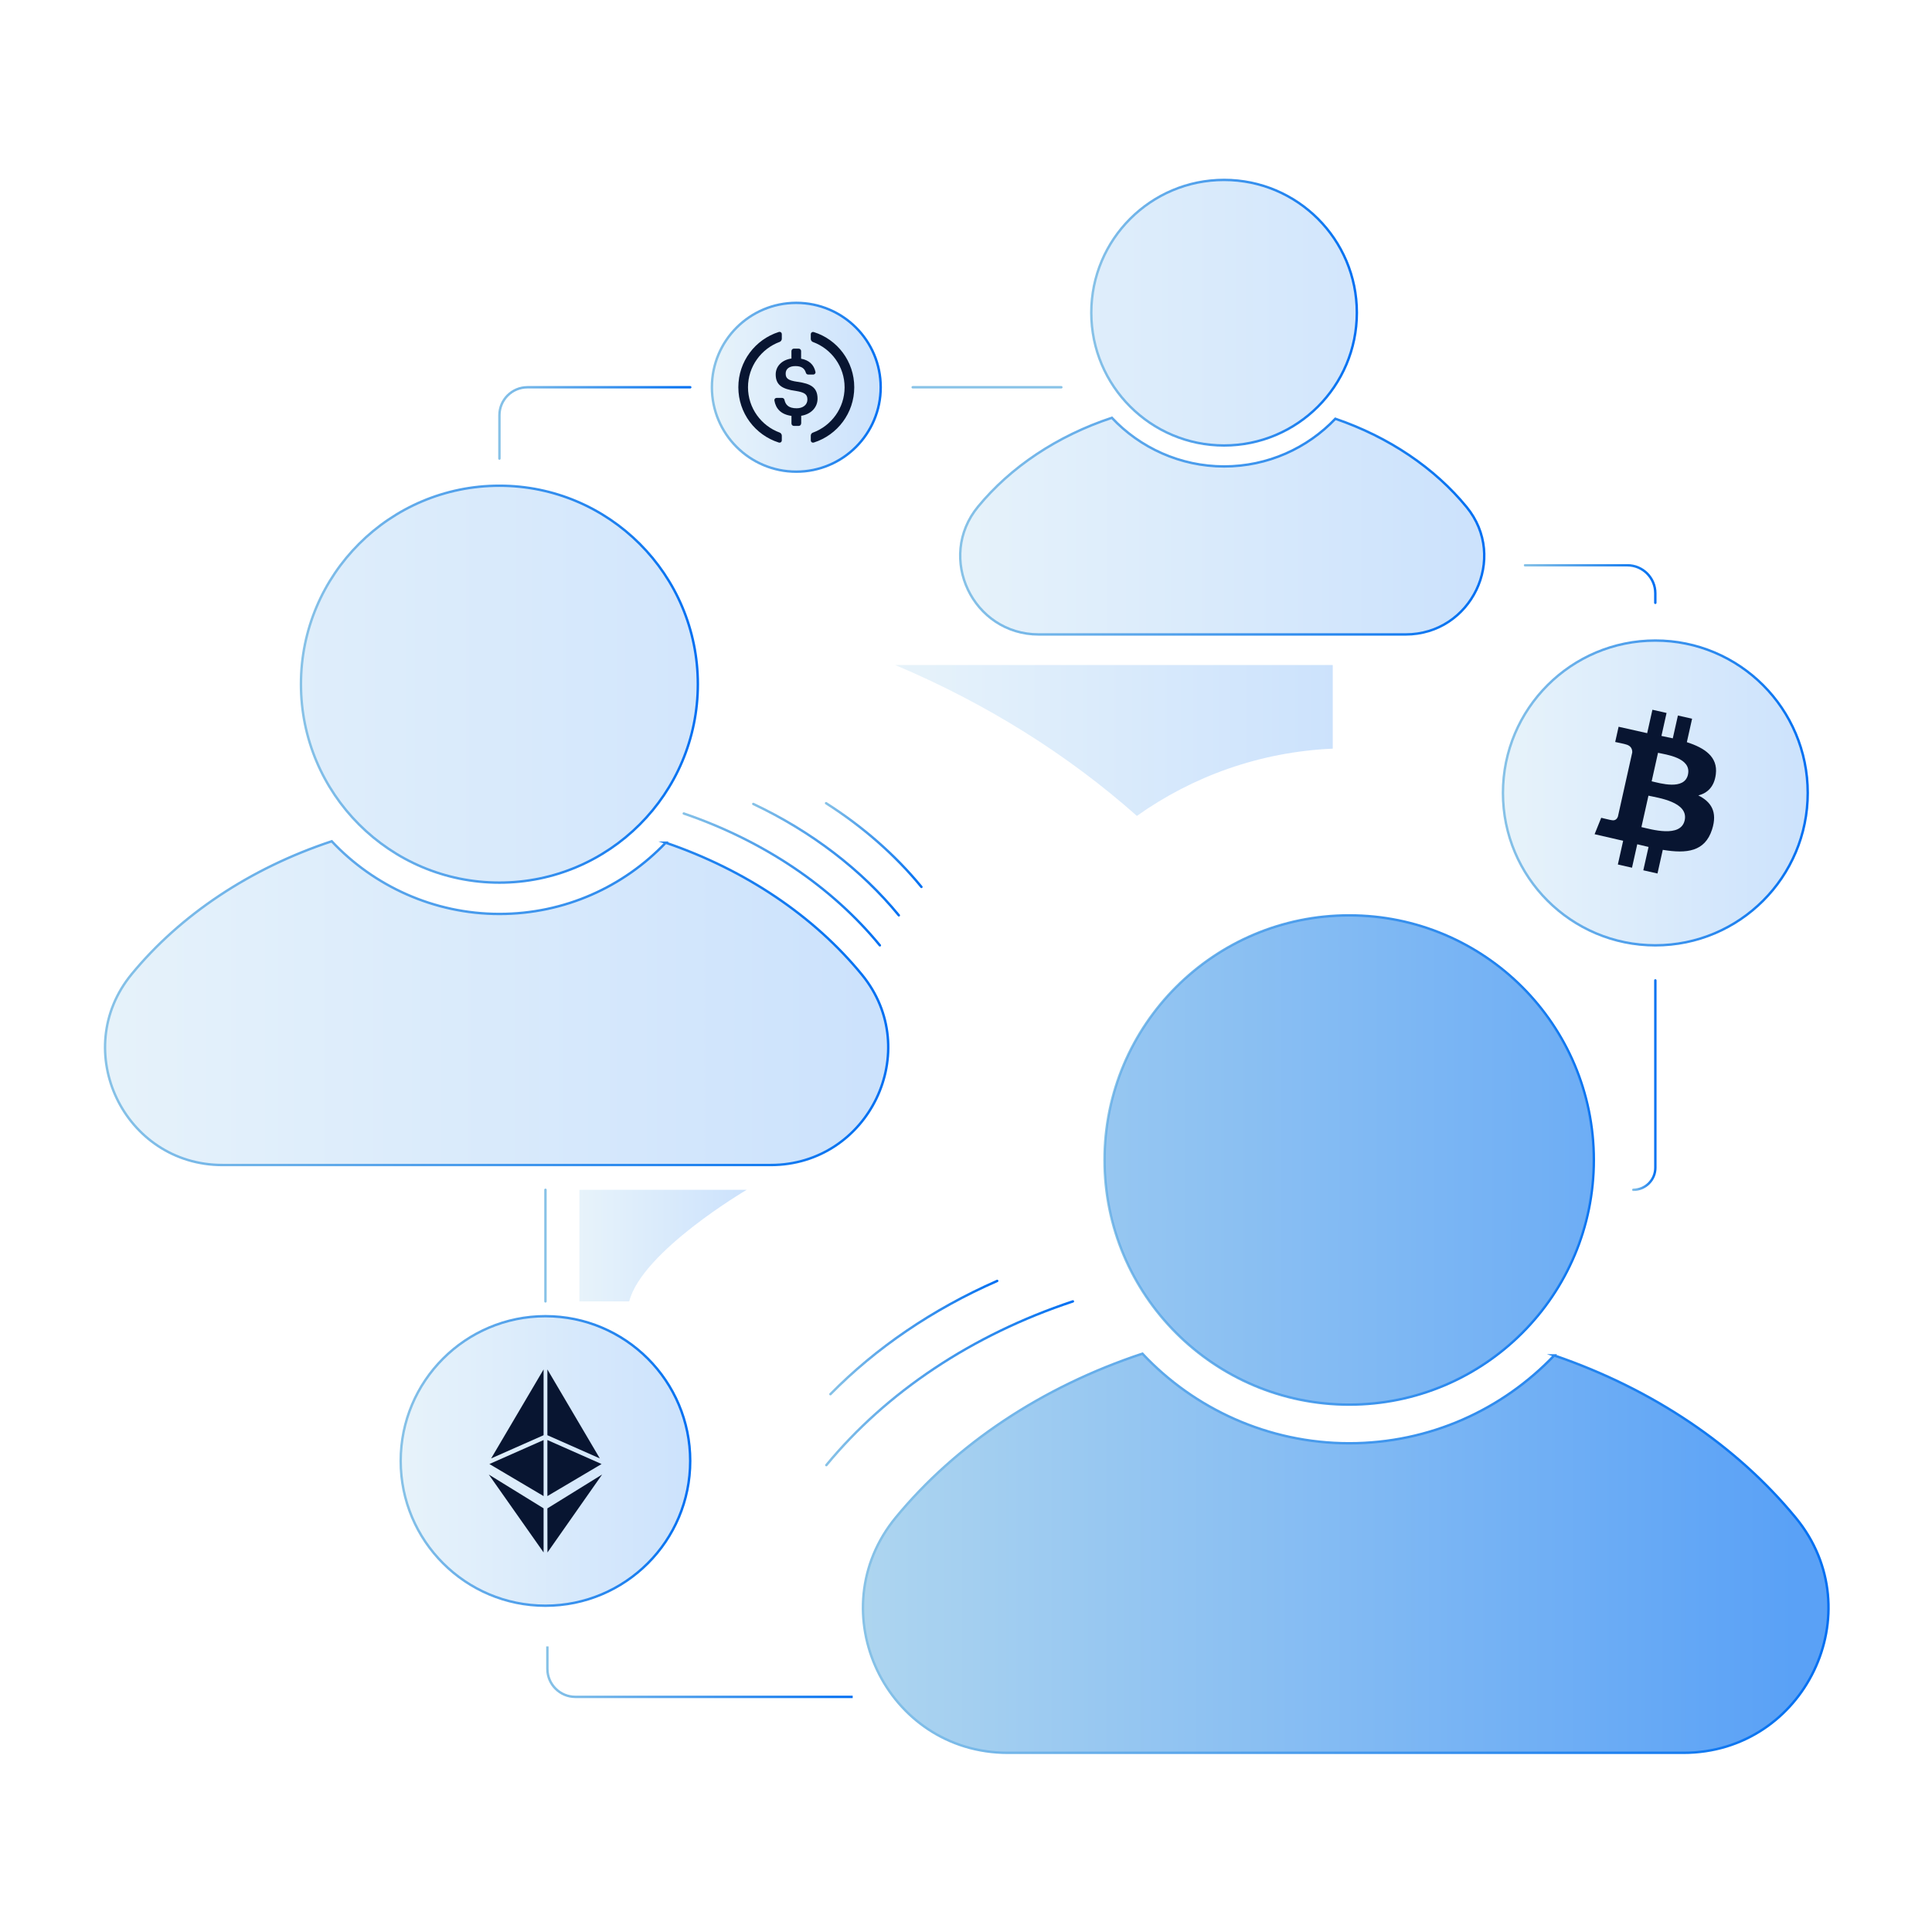
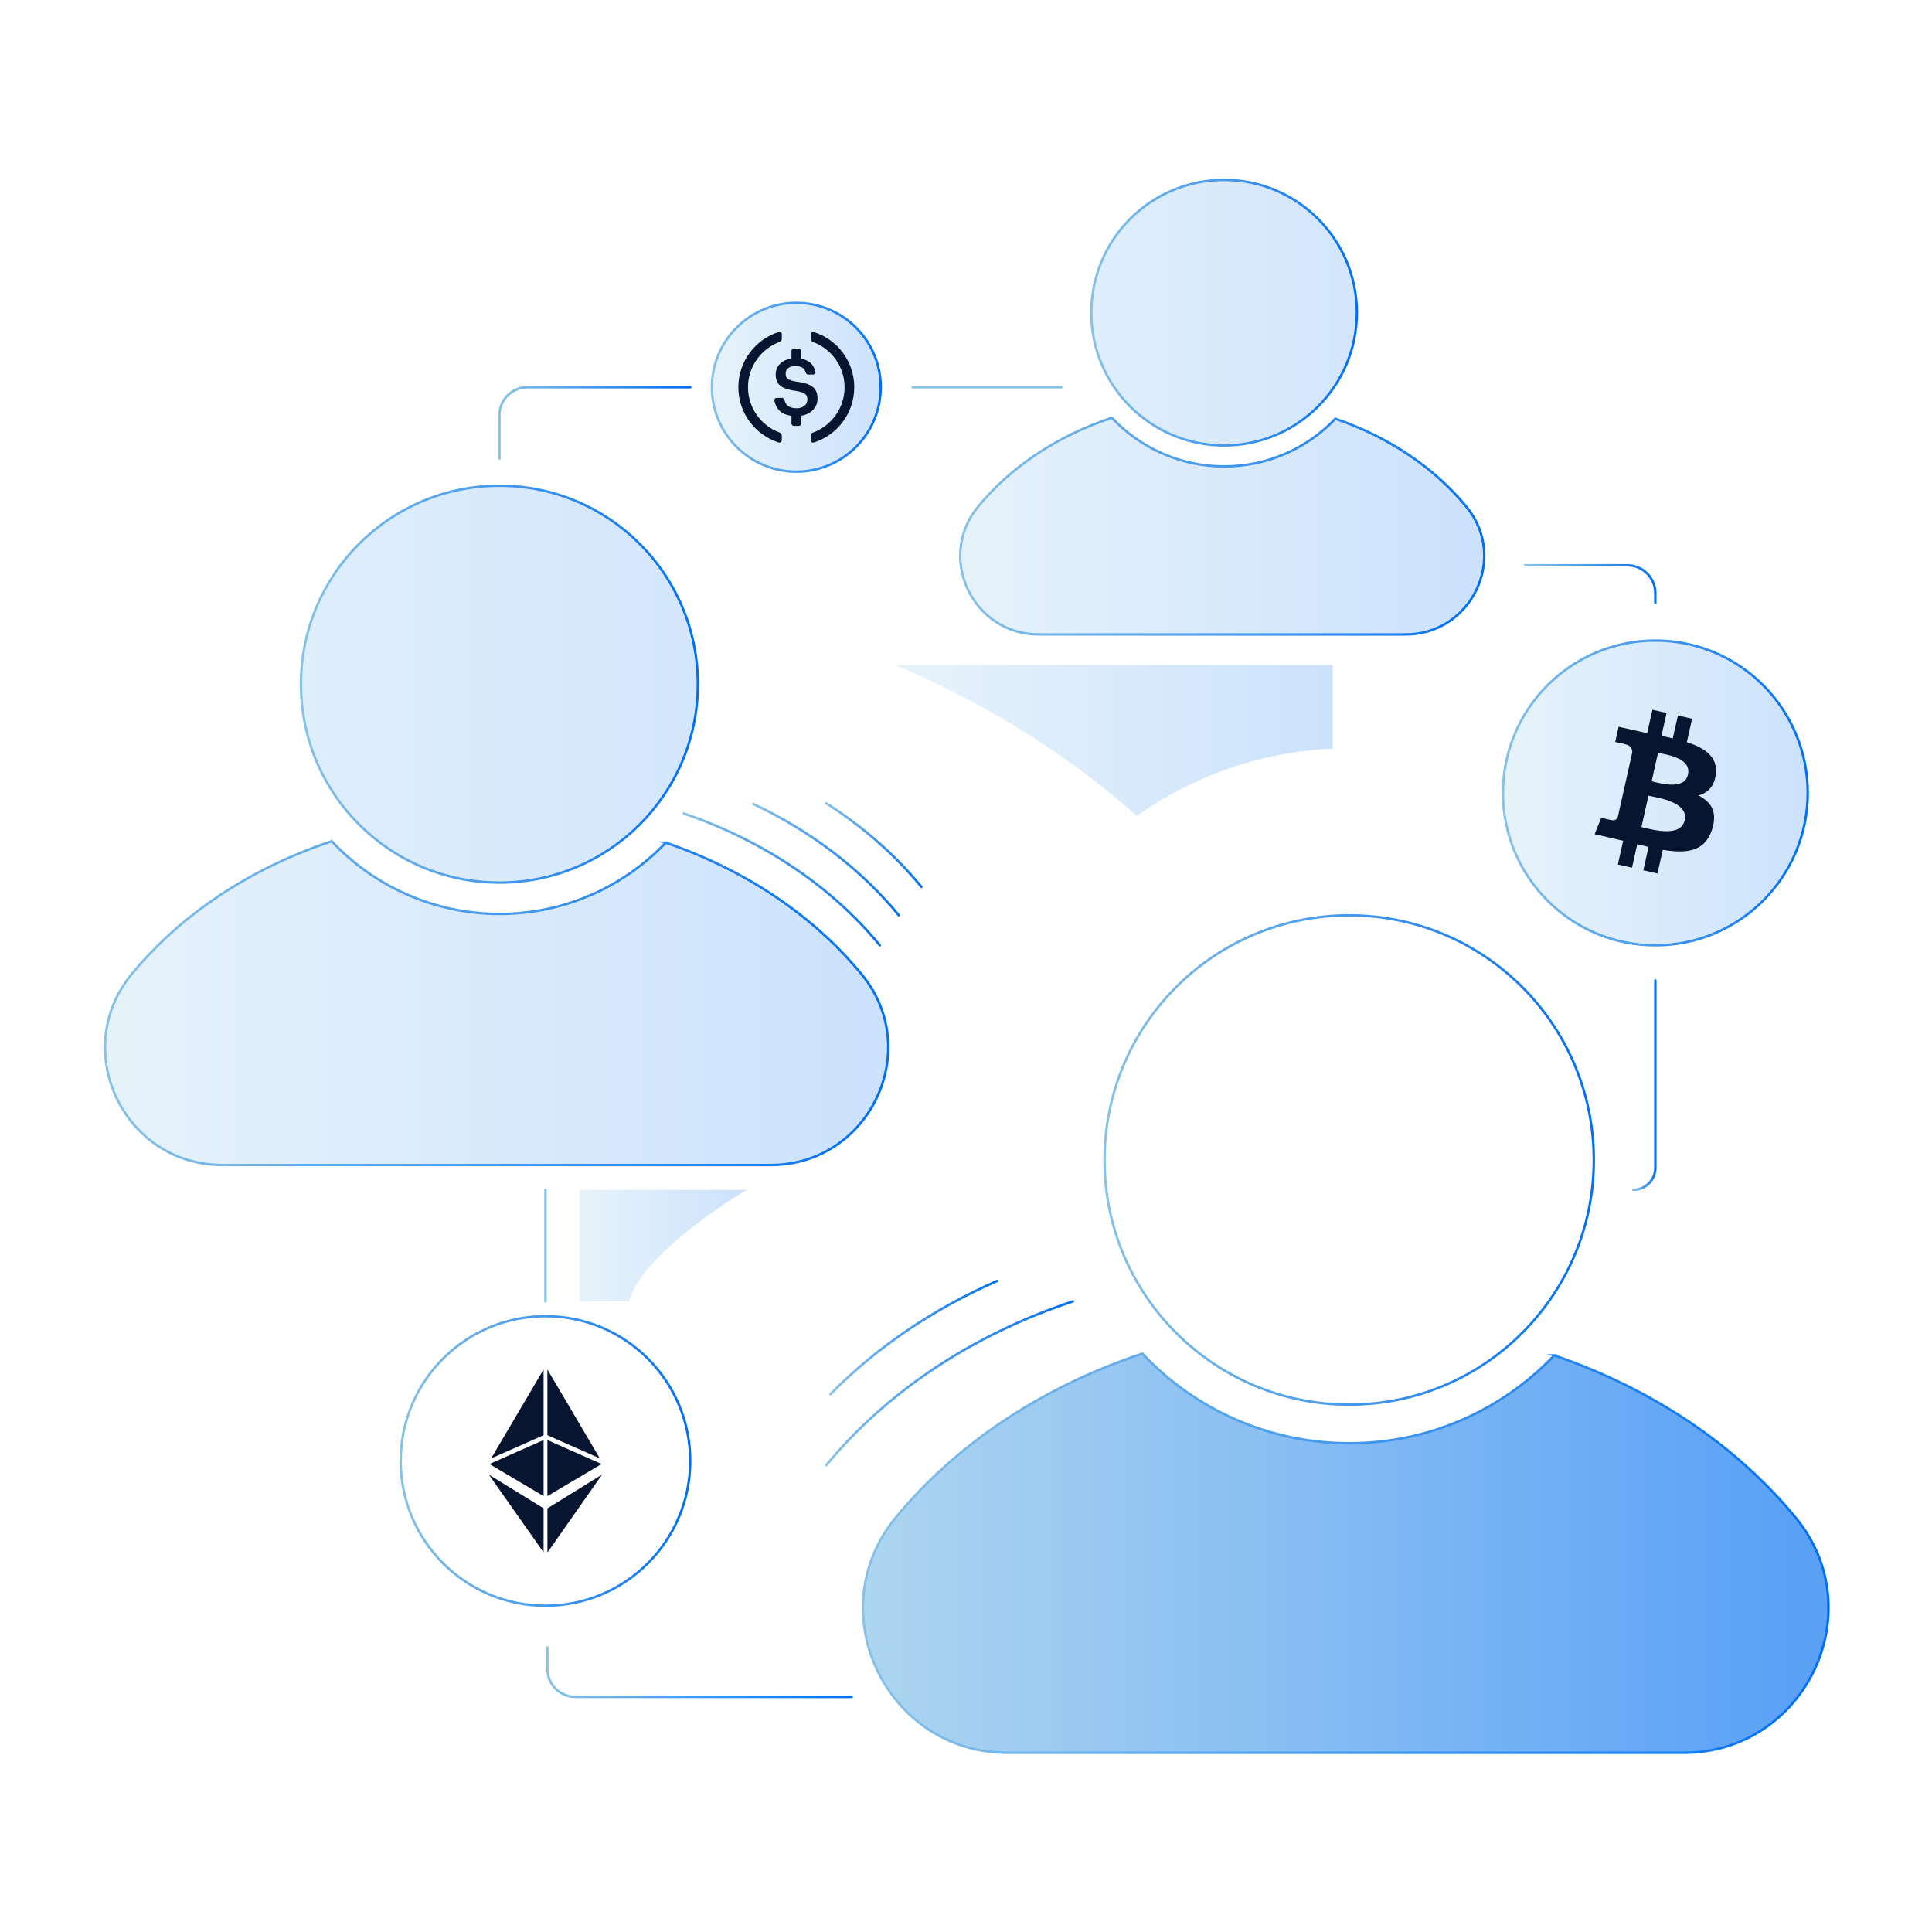
<svg xmlns="http://www.w3.org/2000/svg" width="800" height="800" viewBox="0 0 800 800" fill="none">
  <g clip-path="url(#clip0_632_87)">
    <path opacity="0.2" d="M329.729 195.31C349.032 195.31 364.679 179.662 364.679 160.36C364.679 141.058 349.032 125.41 329.729 125.41C310.427 125.41 294.779 141.058 294.779 160.36C294.779 179.662 310.427 195.31 329.729 195.31Z" fill="url(#paint0_linear_632_87)" />
    <path d="M558.659 581.63C614.606 581.63 659.959 536.276 659.959 480.33C659.959 424.384 614.606 379.03 558.659 379.03C502.713 379.03 457.359 424.384 457.359 480.33C457.359 536.276 502.713 581.63 558.659 581.63Z" stroke="url(#paint1_linear_632_87)" stroke-miterlimit="10" stroke-linecap="round" />
-     <path opacity="0.65" d="M558.659 581.63C614.606 581.63 659.959 536.276 659.959 480.33C659.959 424.384 614.606 379.03 558.659 379.03C502.713 379.03 457.359 424.384 457.359 480.33C457.359 536.276 502.713 581.63 558.659 581.63Z" fill="url(#paint2_linear_632_87)" />
    <path opacity="0.65" d="M643.57 561.25C622.21 583.66 592.06 597.63 558.65 597.63C525.24 597.63 494.46 583.36 473.05 560.52C431.3 574.35 395.8 598.15 370.96 628.32C338.96 667.18 366.96 725.8 417.3 725.8H697.12C747.31 725.8 775.5 667.37 743.66 628.57C719.24 598.81 684.47 575.22 643.56 561.25H643.57Z" fill="url(#paint3_linear_632_87)" />
    <path opacity="0.2" d="M506.861 184.46C537.225 184.46 561.841 159.845 561.841 129.48C561.841 99.115 537.225 74.5 506.861 74.5C476.496 74.5 451.881 99.115 451.881 129.48C451.881 159.845 476.496 184.46 506.861 184.46Z" fill="url(#paint4_linear_632_87)" />
    <path opacity="0.2" d="M552.95 173.4C541.35 185.56 524.99 193.14 506.86 193.14C488.73 193.14 472.02 185.39 460.4 173C437.74 180.5 418.47 193.42 404.99 209.8C387.62 230.89 402.82 262.71 430.14 262.71H582.02C609.26 262.71 624.56 231 607.28 209.94C594.03 193.79 575.15 180.98 552.95 173.4Z" fill="url(#paint5_linear_632_87)" />
    <path opacity="0.2" d="M206.789 365.47C252.17 365.47 288.959 328.681 288.959 283.3C288.959 237.919 252.17 201.13 206.789 201.13C161.408 201.13 124.619 237.919 124.619 283.3C124.619 328.681 161.408 365.47 206.789 365.47Z" fill="url(#paint6_linear_632_87)" />
    <path opacity="0.2" d="M275.67 348.94C258.34 367.12 233.89 378.45 206.79 378.45C179.69 378.45 154.72 366.87 137.36 348.35C103.5 359.57 74.701 378.87 54.55 403.34C28.59 434.86 51.31 482.41 92.141 482.41H319.11C359.82 482.41 382.69 435.02 356.86 403.54C337.06 379.4 308.85 360.27 275.66 348.94H275.67Z" fill="url(#paint7_linear_632_87)" />
    <path d="M506.861 184.46C537.225 184.46 561.841 159.845 561.841 129.48C561.841 99.115 537.225 74.5 506.861 74.5C476.496 74.5 451.881 99.115 451.881 129.48C451.881 159.845 476.496 184.46 506.861 184.46Z" stroke="url(#paint8_linear_632_87)" stroke-miterlimit="10" stroke-linecap="round" />
    <path d="M552.95 173.4C541.35 185.56 524.99 193.14 506.86 193.14C488.73 193.14 472.02 185.39 460.4 173C437.74 180.5 418.47 193.42 404.99 209.8C387.62 230.89 402.82 262.71 430.14 262.71H582.02C609.26 262.71 624.56 231 607.28 209.94C594.03 193.79 575.15 180.98 552.95 173.4Z" stroke="url(#paint9_linear_632_87)" stroke-miterlimit="10" stroke-linecap="round" />
    <path d="M206.789 365.47C252.17 365.47 288.959 328.681 288.959 283.3C288.959 237.919 252.17 201.13 206.789 201.13C161.408 201.13 124.619 237.919 124.619 283.3C124.619 328.681 161.408 365.47 206.789 365.47Z" stroke="url(#paint10_linear_632_87)" stroke-miterlimit="10" stroke-linecap="round" />
    <path d="M381.541 367.25C370.711 354.05 357.361 342.34 342.061 332.59" stroke="url(#paint11_linear_632_87)" stroke-miterlimit="10" stroke-linecap="round" />
    <path d="M372.19 379.02C356.7 360.14 336.06 344.31 311.92 332.9" stroke="url(#paint12_linear_632_87)" stroke-miterlimit="10" stroke-linecap="round" />
    <path d="M364.331 391.45C344.531 367.31 316.321 348.18 283.131 336.85" stroke="url(#paint13_linear_632_87)" stroke-miterlimit="10" stroke-linecap="round" />
    <path d="M275.67 348.94C258.34 367.12 233.89 378.45 206.79 378.45C179.69 378.45 154.72 366.87 137.36 348.35C103.5 359.57 74.701 378.87 54.55 403.34C28.59 434.86 51.31 482.41 92.141 482.41H319.11C359.82 482.41 382.69 435.02 356.86 403.54C337.06 379.4 308.85 360.27 275.66 348.94H275.67Z" stroke="url(#paint14_linear_632_87)" stroke-miterlimit="10" stroke-linecap="round" />
    <path opacity="0.2" d="M685.44 391.44C720.289 391.44 748.54 363.189 748.54 328.34C748.54 293.491 720.289 265.24 685.44 265.24C650.591 265.24 622.34 293.491 622.34 328.34C622.34 363.189 650.591 391.44 685.44 391.44Z" fill="url(#paint15_linear_632_87)" />
-     <path opacity="0.2" d="M225.86 664.89C258.964 664.89 285.8 638.054 285.8 604.95C285.8 571.846 258.964 545.01 225.86 545.01C192.756 545.01 165.92 571.846 165.92 604.95C165.92 638.054 192.756 664.89 225.86 664.89Z" fill="url(#paint16_linear_632_87)" />
    <path d="M631.48 234.07H673.841C680.241 234.07 685.43 239.26 685.43 245.66V249.61" stroke="url(#paint17_linear_632_87)" stroke-miterlimit="10" stroke-linecap="round" />
    <path d="M676.311 492.67C681.351 492.67 685.441 488.58 685.441 483.54V405.96" stroke="url(#paint18_linear_632_87)" stroke-miterlimit="10" stroke-linecap="round" />
    <path fill-rule="evenodd" clip-rule="evenodd" d="M698.959 320.73C697.469 327.41 687.239 324.27 683.919 323.52L686.549 311.72C689.869 312.47 700.509 313.77 698.949 320.73M697.579 339.7C695.939 347.04 683.659 343.38 679.679 342.48L682.589 329.47C686.569 330.37 699.289 332.05 697.589 339.7M710.489 320.56C711.379 313.41 705.909 309.7 698.489 307.32L700.659 297.61L694.789 296.28L692.669 305.73C691.129 305.38 689.549 305.05 687.969 304.73L690.089 295.22L684.229 293.89L682.059 303.59L670.229 300.93L668.819 307.24C668.819 307.24 673.169 308.14 673.079 308.2C675.459 308.74 675.919 310.31 675.879 311.56L669.939 338.15C669.669 338.88 668.959 339.98 667.299 339.6C667.359 339.68 663.029 338.63 663.029 338.63L660.289 345.43L672.109 348.15L669.919 357.97L675.779 359.3L677.949 349.59C679.549 349.99 681.109 350.35 682.629 350.7L680.459 360.37L686.329 361.7L688.519 351.9C698.509 353.56 705.969 352.63 708.919 343.5C711.289 336.15 708.529 332 703.239 329.37C707.029 328.39 709.849 325.8 710.489 320.57" fill="#081531" />
    <path fill-rule="evenodd" clip-rule="evenodd" d="M225.089 594.29L203.369 603.9L225.089 567.05V594.29Z" fill="#081531" />
    <path fill-rule="evenodd" clip-rule="evenodd" d="M225.09 619.5L202.65 606.22L225.09 596.29V619.49V619.5Z" fill="#081531" />
    <path fill-rule="evenodd" clip-rule="evenodd" d="M225.09 642.83L202.4 610.58L225.09 624.57V642.83Z" fill="#081531" />
    <path fill-rule="evenodd" clip-rule="evenodd" d="M226.66 594.29L248.38 603.9L226.66 567.05V594.29Z" fill="#081531" />
    <path fill-rule="evenodd" clip-rule="evenodd" d="M226.66 619.5L249.1 606.22L226.66 596.29V619.49V619.5Z" fill="#081531" />
    <path fill-rule="evenodd" clip-rule="evenodd" d="M226.69 642.85L249.33 610.56L226.66 624.59L226.69 642.85Z" fill="#081531" />
    <path d="M225.859 492.67V538.88" stroke="url(#paint19_linear_632_87)" stroke-miterlimit="10" stroke-linecap="round" />
    <path d="M226.66 681.75V691.05C226.66 697.45 231.85 702.64 238.25 702.64H353.08" stroke="url(#paint20_linear_632_87)" stroke-miterlimit="10" />
    <path d="M285.811 160.36H218.391C211.991 160.36 206.801 165.55 206.801 171.95V189.89" stroke="url(#paint21_linear_632_87)" stroke-miterlimit="10" stroke-linecap="round" />
    <path d="M377.93 160.36H439.48" stroke="url(#paint22_linear_632_87)" stroke-miterlimit="10" stroke-linecap="round" />
    <path d="M323.73 182.28C323.73 183.03 323.13 183.45 322.43 183.23C312.73 180.13 305.73 171.08 305.73 160.36C305.73 149.64 312.73 140.58 322.43 137.48C323.15 137.25 323.73 137.68 323.73 138.43V140.31C323.73 140.81 323.35 141.38 322.88 141.56C315.21 144.38 309.73 151.76 309.73 160.36C309.73 168.96 315.21 176.34 322.88 179.13C323.36 179.3 323.73 179.88 323.73 180.38V182.28Z" fill="#081531" />
    <path d="M331.73 175.36C331.73 175.91 331.28 176.36 330.73 176.36H328.73C328.18 176.36 327.73 175.91 327.73 175.36V172.21C323.35 171.61 321.23 169.19 320.66 165.84C320.56 165.26 321.01 164.76 321.58 164.76H323.85C324.33 164.76 324.73 165.11 324.83 165.56C325.26 167.53 326.41 169.06 329.91 169.06C332.48 169.06 334.33 167.61 334.33 165.46C334.33 163.31 333.26 162.48 329.45 161.86C323.85 161.11 321.2 159.41 321.2 155.03C321.2 151.66 323.78 149.01 327.72 148.46V145.36C327.72 144.81 328.17 144.36 328.72 144.36H330.72C331.27 144.36 331.72 144.81 331.72 145.36V148.54C334.95 149.11 337 150.94 337.67 153.99C337.79 154.57 337.34 155.09 336.75 155.09H334.65C334.2 155.09 333.82 154.79 333.7 154.36C333.13 152.43 331.75 151.59 329.35 151.59C326.7 151.59 325.33 152.86 325.33 154.66C325.33 156.56 326.1 157.51 330.18 158.09C335.68 158.84 338.53 160.41 338.53 165.09C338.53 168.64 335.88 171.52 331.76 172.16V175.36H331.73Z" fill="#081531" />
    <path d="M337.03 183.23C336.31 183.45 335.73 183.03 335.73 182.28V180.4C335.73 179.85 336.06 179.32 336.58 179.15C344.23 176.35 349.73 168.98 349.73 160.38C349.73 151.78 344.26 144.4 336.58 141.6C336.1 141.43 335.73 140.85 335.73 140.35V138.47C335.73 137.72 336.33 137.3 337.03 137.52C346.73 140.57 353.73 149.65 353.73 160.35C353.73 171.05 346.73 180.13 337.03 183.23Z" fill="#081531" />
    <path opacity="0.2" fill-rule="evenodd" clip-rule="evenodd" d="M370.67 275.36C408.41 291.3 442.26 312.52 470.76 337.85C493.85 321.45 521.71 311.33 551.86 310V275.36H370.67Z" fill="url(#paint23_linear_632_87)" />
    <path d="M412.919 530.4C386.209 542.11 362.729 558.12 343.859 577.3" stroke="url(#paint24_linear_632_87)" stroke-miterlimit="10" stroke-linecap="round" />
    <path d="M444.26 538.88C402.51 552.71 367.01 576.51 342.17 606.68" stroke="url(#paint25_linear_632_87)" stroke-miterlimit="10" stroke-linecap="round" />
    <path d="M643.57 561.25C622.21 583.66 592.06 597.63 558.65 597.63C525.24 597.63 494.46 583.36 473.05 560.52C431.3 574.35 395.8 598.15 370.96 628.32C338.96 667.18 366.96 725.8 417.3 725.8H697.12C747.31 725.8 775.5 667.37 743.66 628.57C719.24 598.81 684.47 575.22 643.56 561.25H643.57Z" stroke="url(#paint26_linear_632_87)" stroke-miterlimit="10" stroke-linecap="round" />
    <path d="M329.729 195.31C349.032 195.31 364.679 179.662 364.679 160.36C364.679 141.058 349.032 125.41 329.729 125.41C310.427 125.41 294.779 141.058 294.779 160.36C294.779 179.662 310.427 195.31 329.729 195.31Z" stroke="url(#paint27_linear_632_87)" stroke-miterlimit="10" />
    <path d="M685.44 391.44C720.289 391.44 748.54 363.189 748.54 328.34C748.54 293.491 720.289 265.24 685.44 265.24C650.591 265.24 622.34 293.491 622.34 328.34C622.34 363.189 650.591 391.44 685.44 391.44Z" stroke="url(#paint28_linear_632_87)" stroke-miterlimit="10" />
    <path d="M225.86 664.89C258.964 664.89 285.8 638.054 285.8 604.95C285.8 571.846 258.964 545.01 225.86 545.01C192.756 545.01 165.92 571.846 165.92 604.95C165.92 638.054 192.756 664.89 225.86 664.89Z" stroke="url(#paint29_linear_632_87)" stroke-miterlimit="10" />
    <path opacity="0.2" d="M239.92 492.67V538.87H260.54C265.9 518.09 309.19 492.67 309.19 492.67H239.92Z" fill="url(#paint30_linear_632_87)" />
  </g>
  <defs>
    <linearGradient id="paint0_linear_632_87" x1="294.779" y1="160.36" x2="364.679" y2="160.36" gradientUnits="userSpaceOnUse">
      <stop stop-color="#87C2E7" />
      <stop offset="1" stop-color="#016FF2" />
    </linearGradient>
    <linearGradient id="paint1_linear_632_87" x1="456.859" y1="480.33" x2="660.459" y2="480.33" gradientUnits="userSpaceOnUse">
      <stop stop-color="#87C2E7" />
      <stop offset="1" stop-color="#016FF2" />
    </linearGradient>
    <linearGradient id="paint2_linear_632_87" x1="327.619" y1="480.33" x2="755.389" y2="480.33" gradientUnits="userSpaceOnUse">
      <stop stop-color="#87C2E7" />
      <stop offset="1" stop-color="#016FF2" />
    </linearGradient>
    <linearGradient id="paint3_linear_632_87" x1="341.82" y1="643.16" x2="743.08" y2="643.16" gradientUnits="userSpaceOnUse">
      <stop stop-color="#87C2E7" />
      <stop offset="1" stop-color="#016FF2" />
    </linearGradient>
    <linearGradient id="paint4_linear_632_87" x1="381.461" y1="129.48" x2="613.641" y2="129.48" gradientUnits="userSpaceOnUse">
      <stop stop-color="#87C2E7" />
      <stop offset="1" stop-color="#016FF2" />
    </linearGradient>
    <linearGradient id="paint5_linear_632_87" x1="389.17" y1="217.86" x2="606.96" y2="217.86" gradientUnits="userSpaceOnUse">
      <stop stop-color="#87C2E7" />
      <stop offset="1" stop-color="#016FF2" />
    </linearGradient>
    <linearGradient id="paint6_linear_632_87" x1="19.389" y1="283.3" x2="366.369" y2="283.3" gradientUnits="userSpaceOnUse">
      <stop stop-color="#87C2E7" />
      <stop offset="1" stop-color="#016FF2" />
    </linearGradient>
    <linearGradient id="paint7_linear_632_87" x1="30.91" y1="415.38" x2="356.38" y2="415.38" gradientUnits="userSpaceOnUse">
      <stop stop-color="#87C2E7" />
      <stop offset="1" stop-color="#016FF2" />
    </linearGradient>
    <linearGradient id="paint8_linear_632_87" x1="451.381" y1="129.48" x2="562.341" y2="129.48" gradientUnits="userSpaceOnUse">
      <stop stop-color="#87C2E7" />
      <stop offset="1" stop-color="#016FF2" />
    </linearGradient>
    <linearGradient id="paint9_linear_632_87" x1="397.09" y1="217.82" x2="615.1" y2="217.82" gradientUnits="userSpaceOnUse">
      <stop stop-color="#87C2E7" />
      <stop offset="1" stop-color="#016FF2" />
    </linearGradient>
    <linearGradient id="paint10_linear_632_87" x1="124.119" y1="283.3" x2="289.459" y2="283.3" gradientUnits="userSpaceOnUse">
      <stop stop-color="#87C2E7" />
      <stop offset="1" stop-color="#016FF2" />
    </linearGradient>
    <linearGradient id="paint11_linear_632_87" x1="341.561" y1="349.93" x2="382.041" y2="349.93" gradientUnits="userSpaceOnUse">
      <stop stop-color="#87C2E7" />
      <stop offset="1" stop-color="#016FF2" />
    </linearGradient>
    <linearGradient id="paint12_linear_632_87" x1="311.43" y1="355.96" x2="372.69" y2="355.96" gradientUnits="userSpaceOnUse">
      <stop stop-color="#87C2E7" />
      <stop offset="1" stop-color="#016FF2" />
    </linearGradient>
    <linearGradient id="paint13_linear_632_87" x1="282.631" y1="364.15" x2="364.831" y2="364.15" gradientUnits="userSpaceOnUse">
      <stop stop-color="#87C2E7" />
      <stop offset="1" stop-color="#016FF2" />
    </linearGradient>
    <linearGradient id="paint14_linear_632_87" x1="43.001" y1="415.34" x2="368.3" y2="415.34" gradientUnits="userSpaceOnUse">
      <stop stop-color="#87C2E7" />
      <stop offset="1" stop-color="#016FF2" />
    </linearGradient>
    <linearGradient id="paint15_linear_632_87" x1="622.34" y1="328.34" x2="748.54" y2="328.34" gradientUnits="userSpaceOnUse">
      <stop stop-color="#87C2E7" />
      <stop offset="1" stop-color="#016FF2" />
    </linearGradient>
    <linearGradient id="paint16_linear_632_87" x1="165.92" y1="604.95" x2="285.81" y2="604.95" gradientUnits="userSpaceOnUse">
      <stop stop-color="#87C2E7" />
      <stop offset="1" stop-color="#016FF2" />
    </linearGradient>
    <linearGradient id="paint17_linear_632_87" x1="630.98" y1="241.84" x2="685.94" y2="241.84" gradientUnits="userSpaceOnUse">
      <stop stop-color="#87C2E7" />
      <stop offset="1" stop-color="#016FF2" />
    </linearGradient>
    <linearGradient id="paint18_linear_632_87" x1="675.811" y1="449.32" x2="685.941" y2="449.32" gradientUnits="userSpaceOnUse">
      <stop stop-color="#87C2E7" />
      <stop offset="1" stop-color="#016FF2" />
    </linearGradient>
    <linearGradient id="paint19_linear_632_87" x1="nan" y1="nan" x2="nan" y2="nan" gradientUnits="userSpaceOnUse">
      <stop stop-color="#87C2E7" />
      <stop offset="1" stop-color="#016FF2" />
    </linearGradient>
    <linearGradient id="paint20_linear_632_87" x1="226.16" y1="692.45" x2="353.08" y2="692.45" gradientUnits="userSpaceOnUse">
      <stop stop-color="#87C2E7" />
      <stop offset="1" stop-color="#016FF2" />
    </linearGradient>
    <linearGradient id="paint21_linear_632_87" x1="206.291" y1="175.12" x2="286.311" y2="175.12" gradientUnits="userSpaceOnUse">
      <stop stop-color="#87C2E7" />
      <stop offset="1" stop-color="#016FF2" />
    </linearGradient>
    <linearGradient id="paint22_linear_632_87" x1="nan" y1="nan" x2="nan" y2="nan" gradientUnits="userSpaceOnUse">
      <stop stop-color="#87C2E7" />
      <stop offset="1" stop-color="#016FF2" />
    </linearGradient>
    <linearGradient id="paint23_linear_632_87" x1="370.67" y1="306.61" x2="551.86" y2="306.61" gradientUnits="userSpaceOnUse">
      <stop stop-color="#87C2E7" />
      <stop offset="1" stop-color="#016FF2" />
    </linearGradient>
    <linearGradient id="paint24_linear_632_87" x1="343.369" y1="553.85" x2="413.419" y2="553.85" gradientUnits="userSpaceOnUse">
      <stop stop-color="#87C2E7" />
      <stop offset="1" stop-color="#016FF2" />
    </linearGradient>
    <linearGradient id="paint25_linear_632_87" x1="341.67" y1="572.78" x2="444.76" y2="572.78" gradientUnits="userSpaceOnUse">
      <stop stop-color="#87C2E7" />
      <stop offset="1" stop-color="#016FF2" />
    </linearGradient>
    <linearGradient id="paint26_linear_632_87" x1="356.85" y1="643.12" x2="757.66" y2="643.12" gradientUnits="userSpaceOnUse">
      <stop stop-color="#87C2E7" />
      <stop offset="1" stop-color="#016FF2" />
    </linearGradient>
    <linearGradient id="paint27_linear_632_87" x1="294.279" y1="74" x2="365.179" y2="74" gradientUnits="userSpaceOnUse">
      <stop stop-color="#87C2E7" />
      <stop offset="1" stop-color="#016FF2" />
    </linearGradient>
    <linearGradient id="paint28_linear_632_87" x1="621.84" y1="328.34" x2="749.04" y2="328.34" gradientUnits="userSpaceOnUse">
      <stop stop-color="#87C2E7" />
      <stop offset="1" stop-color="#016FF2" />
    </linearGradient>
    <linearGradient id="paint29_linear_632_87" x1="165.42" y1="604.95" x2="286.31" y2="604.95" gradientUnits="userSpaceOnUse">
      <stop stop-color="#87C2E7" />
      <stop offset="1" stop-color="#016FF2" />
    </linearGradient>
    <linearGradient id="paint30_linear_632_87" x1="239.92" y1="515.78" x2="309.19" y2="515.78" gradientUnits="userSpaceOnUse">
      <stop stop-color="#87C2E7" />
      <stop offset="1" stop-color="#016FF2" />
    </linearGradient>
    <clipPath id="clip0_632_87">
      <rect width="714.66" height="652.3" fill="white" transform="translate(43 74)" />
    </clipPath>
  </defs>
</svg>